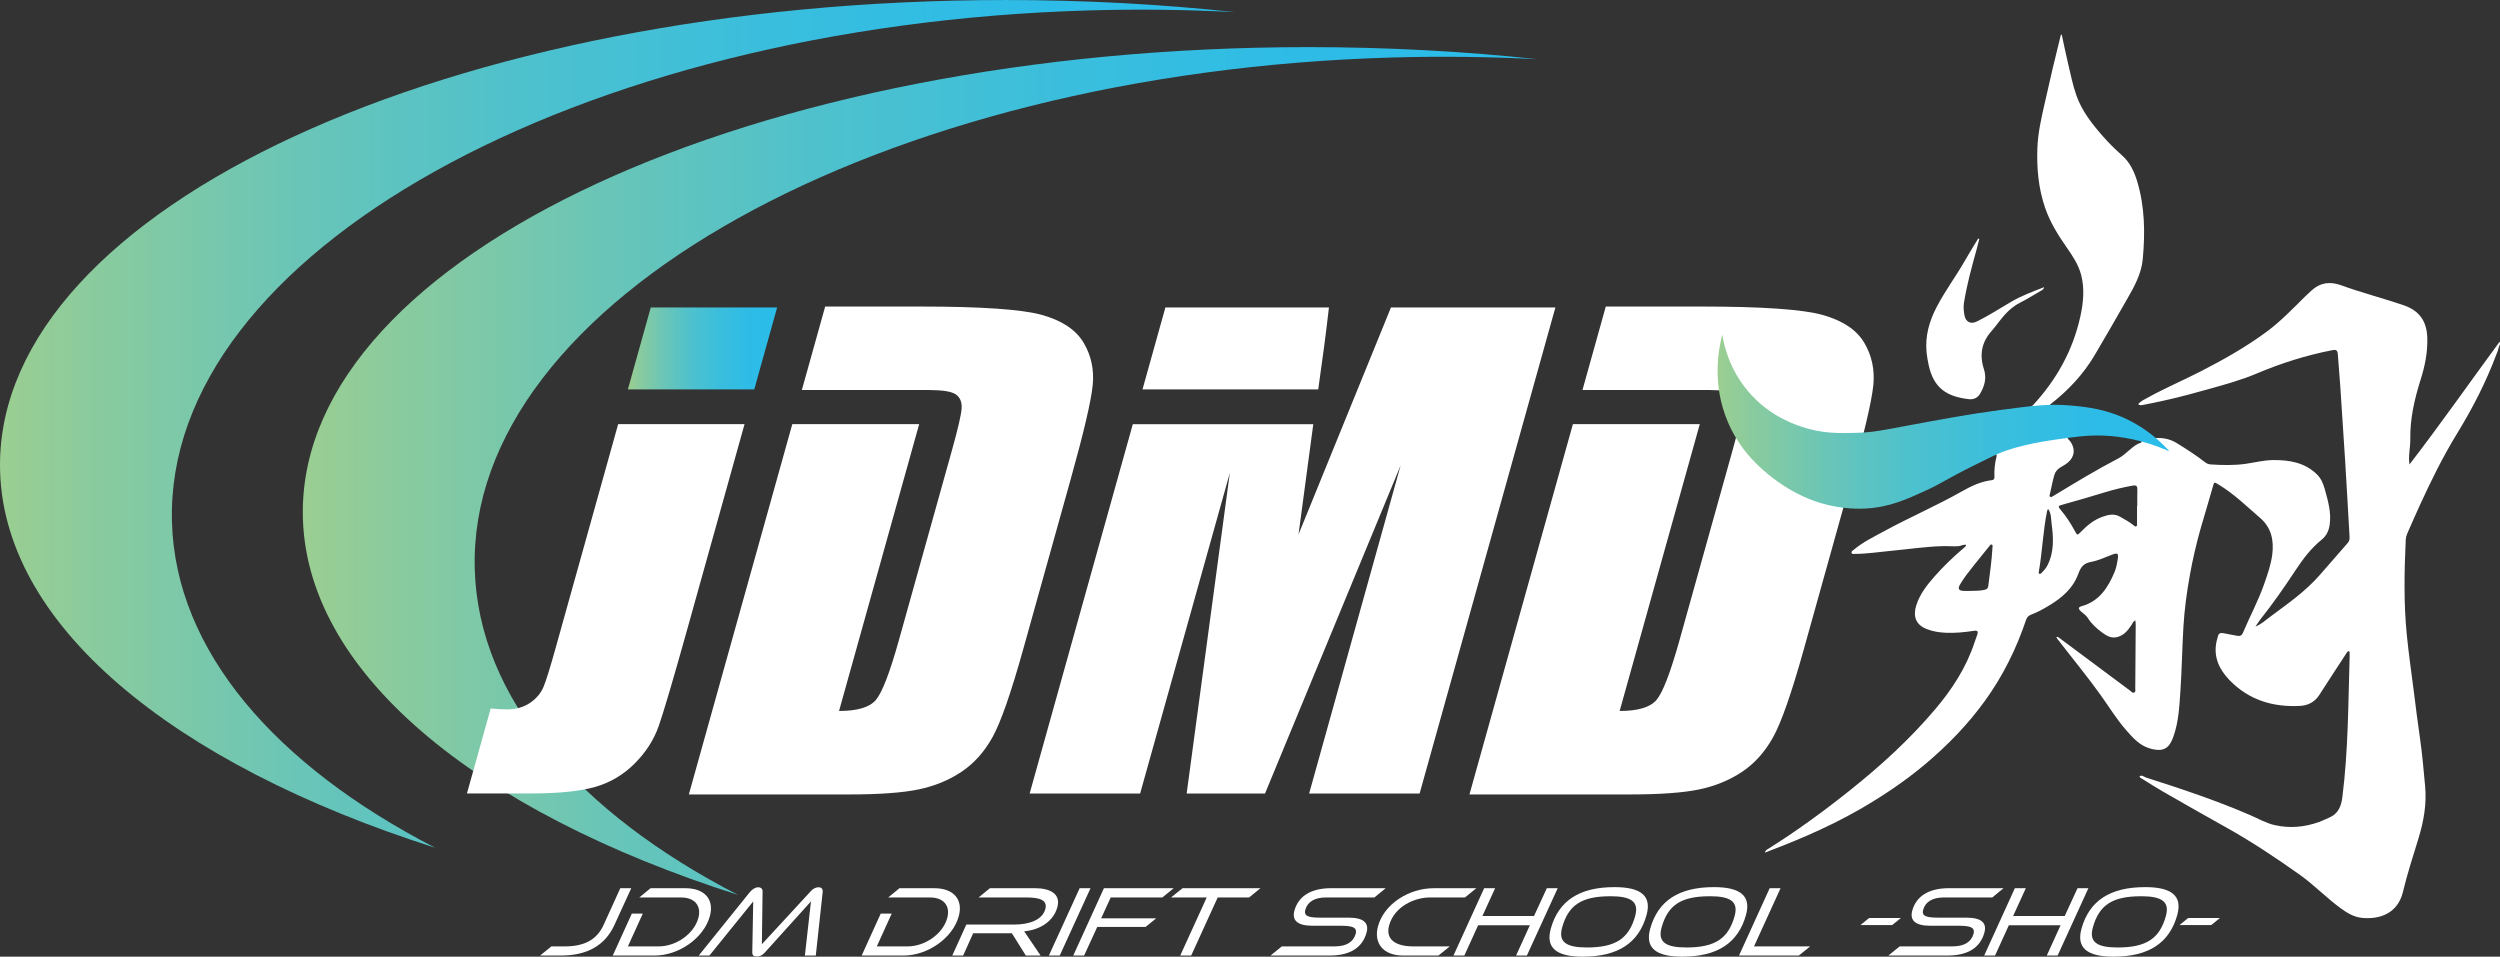
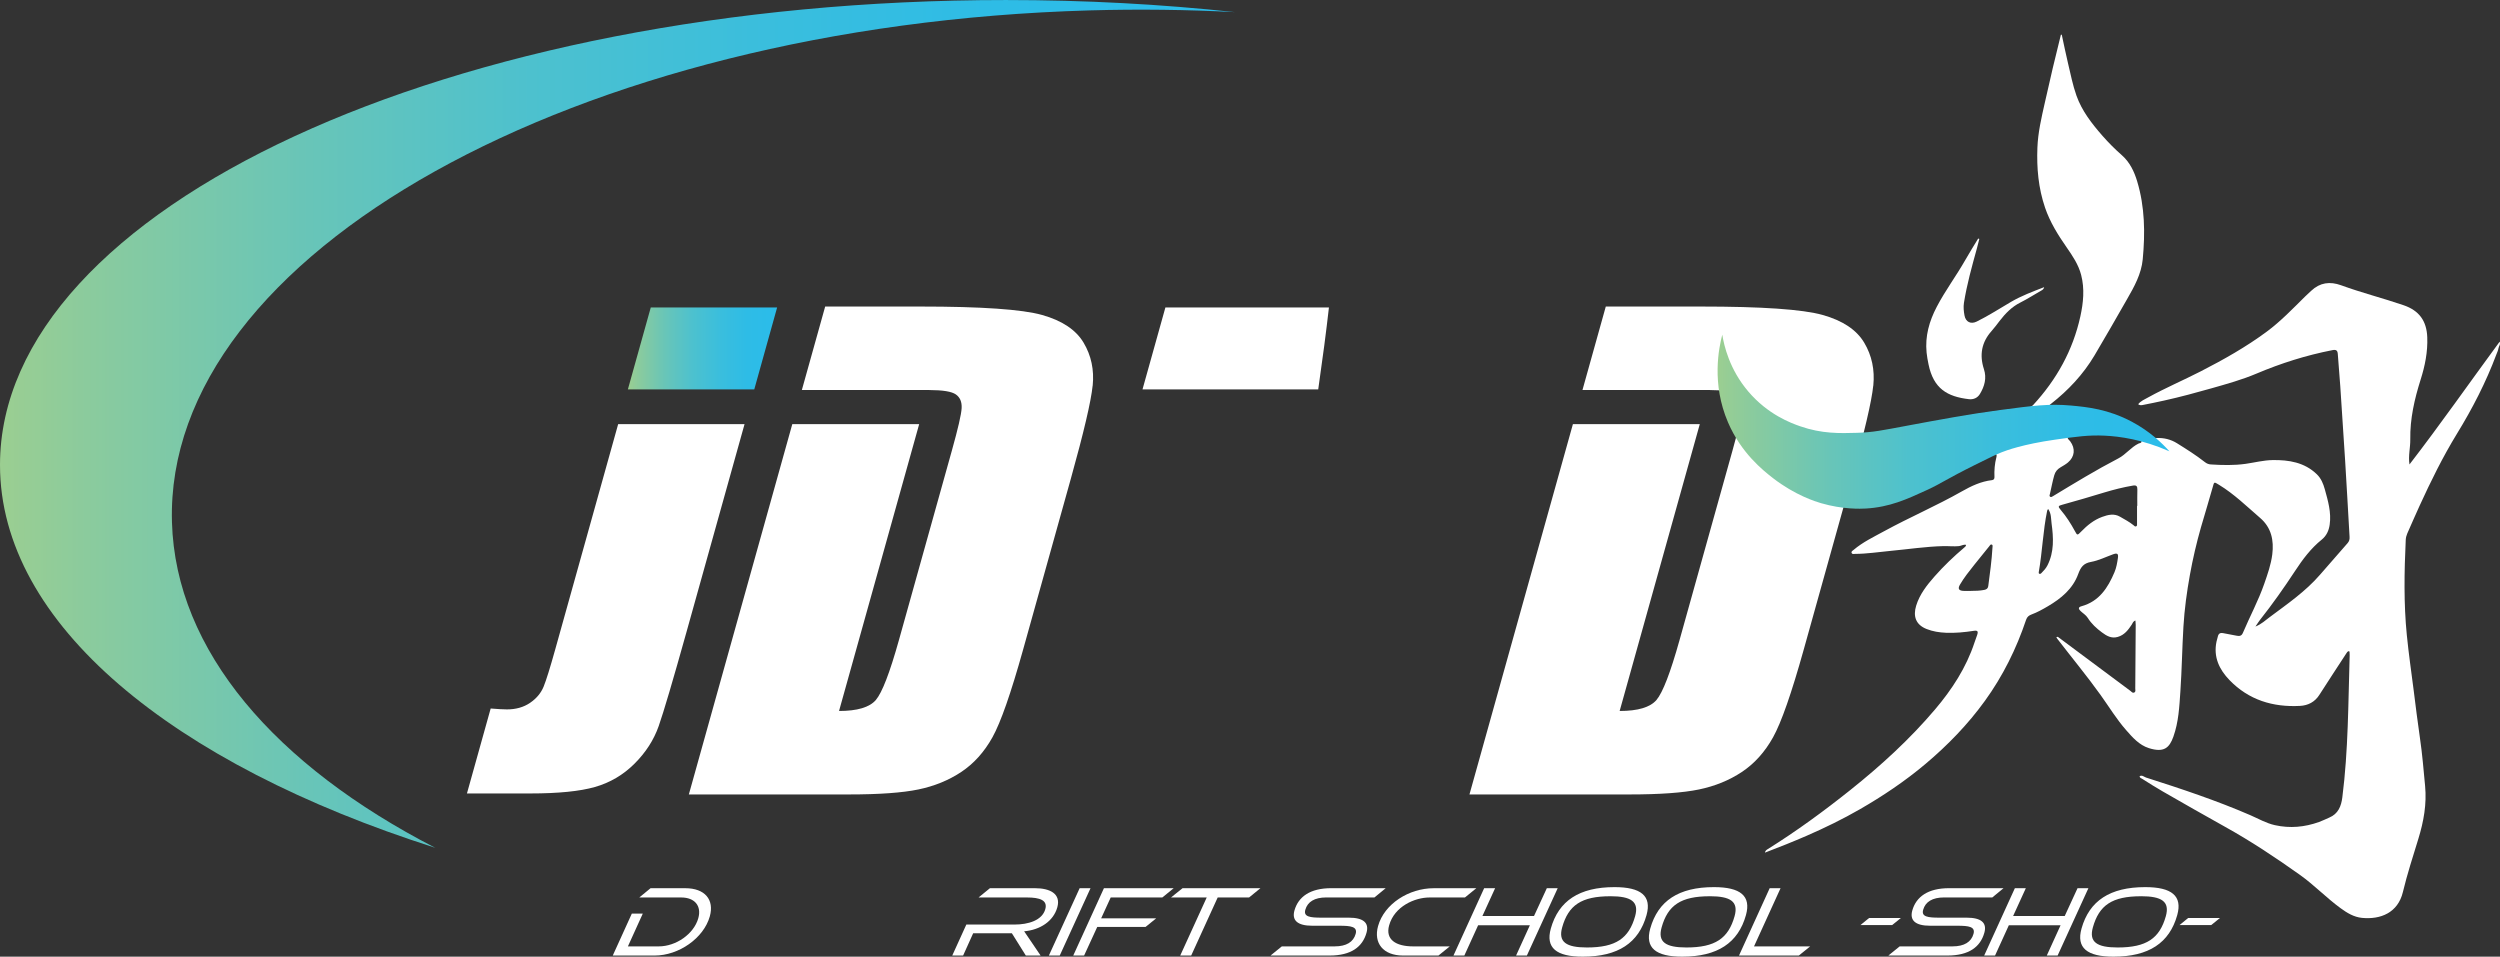
<svg xmlns="http://www.w3.org/2000/svg" xmlns:xlink="http://www.w3.org/1999/xlink" id="_レイヤー_2" data-name="レイヤー 2" width="274.28mm" height="104.96mm" viewBox="0 0 777.5 297.52">
  <rect x="0" y="0" width="777.5" height="297.52" fill="#333333" stroke="none" />
  <defs>
    <style>
      .cls-1 {
        fill: url(#_名称未設定グラデーション_2);
      }

      .cls-2 {
        fill: #fff;
      }

      .cls-3 {
        fill: url(#_名称未設定グラデーション_2-3);
      }

      .cls-4 {
        fill: url(#_名称未設定グラデーション_2-2);
      }

      .cls-5 {
        fill: url(#_名称未設定グラデーション_2-4);
      }
    </style>
    <linearGradient id="_名称未設定グラデーション_2" data-name="名称未設定グラデーション 2" x1="94.17" y1="146.48" x2="478.28" y2="146.48" gradientUnits="userSpaceOnUse">
      <stop offset="0" stop-color="#9bce91" />
      <stop offset=".07" stop-color="#8bcb9d" />
      <stop offset=".25" stop-color="#68c5b8" />
      <stop offset=".43" stop-color="#4dc1ce" />
      <stop offset=".62" stop-color="#3abedd" />
      <stop offset=".8" stop-color="#2ebce6" />
      <stop offset="1" stop-color="#2bbcea" />
    </linearGradient>
    <linearGradient id="_名称未設定グラデーション_2-2" data-name="名称未設定グラデーション 2" x1="0" y1="131.83" x2="384.1" y2="131.83" xlink:href="#_名称未設定グラデーション_2" />
    <linearGradient id="_名称未設定グラデーション_2-3" data-name="名称未設定グラデーション 2" x1="195.27" y1="108.35" x2="241.69" y2="108.35" xlink:href="#_名称未設定グラデーション_2" />
    <linearGradient id="_名称未設定グラデーション_2-4" data-name="名称未設定グラデーション 2" x1="534.17" y1="131.15" x2="674.69" y2="131.15" xlink:href="#_名称未設定グラデーション_2" />
  </defs>
  <g id="_デザイン" data-name="デザイン">
    <g>
      <g>
-         <path class="cls-1" d="M407.02,14.65c-172.78,0-312.85,64.73-312.85,144.59,0,49.39,53.59,92.99,135.36,119.07-49.69-25.62-80.73-61.19-81.88-101.26-2.38-83.34,125.38-154.6,285.35-159.17,15.38-.44,30.5-.24,45.27.54-22.89-2.46-46.74-3.77-71.26-3.77Z" />
        <path class="cls-4" d="M53.48,162.4C51.1,79.06,178.86,7.8,338.83,3.23c15.38-.44,30.5-.24,45.27.54-22.89-2.46-46.74-3.77-71.26-3.77C140.07,0,0,64.73,0,144.59c0,49.39,53.59,92.99,135.36,119.07-49.69-25.62-80.73-61.19-81.88-101.26Z" />
      </g>
      <g>
-         <path class="cls-2" d="M167.97,297.17l3.52-2.85h4.26c6.32,0,9.97-2.32,11.97-6.67l5.19-11.42h3.41l-5.23,11.42c-2.9,6.36-8.45,9.52-16.65,9.52h-6.48Z" />
        <path class="cls-2" d="M190.57,297.17l5.93-13.05h3.41l-4.63,10.2h9.61c5.32,0,10.89-3.82,12.28-8.76,1.06-3.79-1.05-6.45-5.33-6.45h-13.02l3.5-2.88h10.83c6.07,0,9.05,3.57,7.6,8.76-1.9,6.79-9.66,12.18-17.14,12.18h-13.02Z" />
-         <path class="cls-2" d="M250.32,297.17l1.89-16.84-14.27,15.81c-1,1.13-1.81,1.32-2.59,1.32s-1.42-.19-1.39-1.32l.29-15.81-13.62,16.84h-3.32l15.81-19.63c.85-1.03,1.79-1.6,2.67-1.6s1.39.5,1.37,1.25l-.22,16.46,15.18-16.46c.64-.72,1.45-1.25,2.48-1.25.91,0,1.38.56,1.24,1.6l-2.13,19.63h-3.38Z" />
-         <path class="cls-2" d="M267.98,297.17l5.93-13.05h3.41l-4.63,10.2h9.61c5.32,0,10.89-3.82,12.28-8.76,1.06-3.79-1.05-6.45-5.33-6.45h-13.02l3.5-2.88h10.83c6.07,0,9.05,3.57,7.6,8.76-1.9,6.79-9.66,12.18-17.14,12.18h-13.02Z" />
        <path class="cls-2" d="M319.03,297.17l-4.33-6.92h-12.05l-3.12,6.92h-3.38l4.38-9.64h14.99c4.26,0,8.59-1.28,9.57-4.79.78-2.79-1.74-3.63-5.68-3.63h-15.08l3.53-2.88h14.08c4.44,0,8.09,1.63,6.88,5.95-1.21,4.32-5.34,7.01-10.31,7.45l5.12,7.54h-4.6Z" />
        <path class="cls-2" d="M326.2,297.17l9.57-20.94h3.38l-9.57,20.94h-3.38Z" />
        <path class="cls-2" d="M341.24,288.28l-4.08,8.89h-3.38l9.54-20.94h21.69l-3.53,2.88h-16.05l-2.97,6.48h17.12l-3.32,2.69h-15.02Z" />
        <path class="cls-2" d="M367.05,297.17l8.24-18.06h-11.11l3.59-2.88h24.22l-3.53,2.88h-9.76l-8.24,18.06h-3.41Z" />
        <path class="cls-2" d="M395.13,297.17l3.52-2.85h16.43c3.66,0,5.83-1.38,6.53-3.88.63-2.25-1.45-2.54-5.02-2.54h-8.45c-4.66,0-6.41-1.69-5.57-4.73,1.19-4.26,4.85-6.95,11.46-6.95h16.93l-3.5,2.88h-14.99c-3.63,0-5.82,1.35-6.52,3.85-.6,2.16,1.45,2.44,5.04,2.44h8.48c4.51,0,6.39,1.57,5.52,4.67-1.23,4.41-4.77,7.11-11.47,7.11h-18.4Z" />
        <path class="cls-2" d="M436.35,297.17c-6.23,0-9.23-3.91-7.77-9.17,1.93-6.92,9.61-11.77,17.31-11.77h13.24l-3.53,2.88h-11.02c-4.54,0-10.9,2.72-12.56,8.67-1.23,4.41,2.08,6.54,7.47,6.54h11.39l-3.52,2.85h-11.02Z" />
        <path class="cls-2" d="M471.5,297.17l4.29-9.42h-16.09l-4.29,9.42h-3.38l9.54-20.94h3.41l-3.95,8.64h16.05l3.98-8.64h3.38l-9.58,20.94h-3.38Z" />
        <path class="cls-2" d="M492.25,297.52c-8.23,0-11.62-2.75-9.95-8.73,2.42-8.67,8.89-12.9,19.81-12.9,8.23,0,11.63,2.72,9.96,8.7-2.42,8.67-8.87,12.93-19.82,12.93ZM500.81,278.73c-9.01,0-13.05,2.79-14.98,9.7-1.27,4.54,1.26,6.23,7.71,6.23,8.98,0,13.05-2.82,14.99-9.74,1.27-4.54-1.27-6.2-7.72-6.2Z" />
        <path class="cls-2" d="M523.17,297.52c-8.23,0-11.62-2.75-9.95-8.73,2.42-8.67,8.89-12.9,19.81-12.9,8.23,0,11.63,2.72,9.96,8.7-2.42,8.67-8.87,12.93-19.82,12.93ZM531.74,278.73c-9.01,0-13.05,2.79-14.98,9.7-1.27,4.54,1.26,6.23,7.71,6.23,8.98,0,13.05-2.82,14.99-9.74,1.27-4.54-1.27-6.2-7.72-6.2Z" />
        <path class="cls-2" d="M540.83,297.17l9.54-20.94h3.38l-8.25,18.09h17.46l-3.52,2.85h-18.62Z" />
        <path class="cls-2" d="M578.6,287.69l2.68-2.19h9.89l-2.71,2.19h-9.86Z" />
        <path class="cls-2" d="M587.28,297.17l3.52-2.85h16.43c3.66,0,5.83-1.38,6.53-3.88.63-2.25-1.45-2.54-5.02-2.54h-8.45c-4.66,0-6.41-1.69-5.57-4.73,1.19-4.26,4.85-6.95,11.46-6.95h16.93l-3.5,2.88h-14.99c-3.63,0-5.82,1.35-6.52,3.85-.6,2.16,1.45,2.44,5.04,2.44h8.48c4.51,0,6.39,1.57,5.52,4.67-1.23,4.41-4.77,7.11-11.47,7.11h-18.4Z" />
        <path class="cls-2" d="M636.55,297.17l4.29-9.42h-16.09l-4.29,9.42h-3.38l9.54-20.94h3.41l-3.95,8.64h16.05l3.98-8.64h3.38l-9.57,20.94h-3.38Z" />
        <path class="cls-2" d="M657.3,297.52c-8.23,0-11.62-2.75-9.95-8.73,2.42-8.67,8.89-12.9,19.81-12.9,8.23,0,11.63,2.72,9.96,8.7-2.42,8.67-8.87,12.93-19.82,12.93ZM665.86,278.73c-9.01,0-13.05,2.79-14.98,9.7-1.27,4.54,1.26,6.23,7.71,6.23,8.98,0,13.05-2.82,14.99-9.74,1.27-4.54-1.27-6.2-7.72-6.2Z" />
        <path class="cls-2" d="M677.83,287.69l2.68-2.19h9.89l-2.71,2.19h-9.86Z" />
      </g>
      <g>
        <g>
          <path class="cls-2" d="M409.97,121.09c1.38-9.56,2.49-18.07,3.33-25.48h-50.86l-7.12,25.48h54.64Z" />
-           <polygon class="cls-2" points="432.59 95.61 403.84 166.2 408.43 131.93 352.3 131.93 320.22 246.78 354.58 246.78 382.48 147.06 369.05 246.78 393.42 246.78 435.6 144.72 407.14 246.78 441.5 246.78 483.73 95.61 432.59 95.61" />
        </g>
        <path class="cls-2" d="M339.83,119.93c.49-4.91-.45-9.36-2.83-13.36-2.38-4-6.69-6.87-12.92-8.62-6.23-1.75-18.87-2.62-37.93-2.62h-29.52l-7.25,25.95h39.64v.02c4.2.01,6.95.46,8.24,1.36,1.31.91,1.91,2.33,1.81,4.26-.1,1.94-1.12,6.34-3.04,13.21l-16.47,58.95c-2.83,10.12-5.22,16.32-7.17,18.61-1.95,2.28-5.77,3.42-11.45,3.42l24.92-89.2h-39.46l-32.17,115.16h49.77c9.43,0,16.64-.52,21.61-1.55,4.97-1.03,9.42-2.84,13.33-5.44,3.91-2.59,7.15-6.19,9.71-10.78,2.56-4.59,5.75-13.7,9.55-27.32l14.84-53.14c4.01-14.37,6.27-24.01,6.77-28.91Z" />
        <path class="cls-2" d="M582.6,119.93c.49-4.91-.45-9.36-2.83-13.36-2.38-4-6.69-6.87-12.92-8.62-6.23-1.75-18.87-2.62-37.93-2.62h-29.52l-7.25,25.95h39.64v.02c4.2.01,6.95.46,8.24,1.36,1.31.91,1.91,2.33,1.81,4.26-.1,1.94-1.12,6.34-3.04,13.21l-16.47,58.95c-2.83,10.12-5.22,16.32-7.17,18.61-1.95,2.28-5.77,3.42-11.45,3.42l24.92-89.2h-39.46l-32.17,115.16h49.77c9.43,0,16.64-.52,21.61-1.55,4.97-1.03,9.42-2.84,13.33-5.44,3.91-2.59,7.15-6.19,9.71-10.78,2.56-4.59,5.75-13.7,9.55-27.32l14.84-53.14c4.01-14.37,6.27-24.01,6.77-28.91Z" />
        <g>
          <polygon class="cls-3" points="234.58 121.09 241.69 95.61 202.39 95.61 195.27 121.09 234.58 121.09" />
          <path class="cls-2" d="M192.24,131.93l-19.56,70.02c-1.6,5.73-2.8,9.59-3.61,11.58-.81,1.99-2.21,3.67-4.21,5.04-2,1.37-4.4,2.05-7.2,2.05-1.06,0-2.74-.09-5.06-.28l-7.38,26.42h19.69c8.71,0,15.41-.67,20.11-2.01,4.7-1.34,8.8-3.75,12.3-7.24,3.5-3.48,6.02-7.39,7.54-11.72,1.52-4.33,4.39-14.05,8.62-29.18l18.07-64.7h-39.31Z" />
        </g>
      </g>
      <g>
        <g>
-           <path class="cls-2" d="M641.22,10.84c.64,2.94,1.23,5.9,1.93,8.83.81,3.37,1.47,6.81,2.63,10.07,1.69,4.76,4.78,8.71,8.08,12.48,1.87,2.13,3.87,4.14,6.01,6.02,2.49,2.19,3.87,5.08,4.8,8.18,2.39,7.94,2.49,16.07,1.72,24.22-.43,4.56-2.64,8.52-4.88,12.41-3.34,5.83-6.66,11.67-10.1,17.45-3.52,5.93-8.17,10.88-13.59,15.12-.25.19-.48.4-.7.58.09.43.39.41.66.42,5.04.18,10.06.66,15,1.69,5.89,1.23,11.39,3.35,16.02,7.32.57.49,1.1.64,1.85.6,2.29-.12,4.47.41,6.42,1.63,2.95,1.84,5.89,3.69,8.63,5.84.57.45,1.16.7,1.87.74,3.61.23,7.21.32,10.82-.19,2.81-.4,5.61-1.13,8.42-1.17,5-.07,9.87.69,13.72,4.41,1.33,1.29,1.99,2.9,2.48,4.65,1,3.62,2.07,7.22,1.52,11.06-.27,1.86-1.03,3.46-2.46,4.61-3.4,2.74-5.96,6.18-8.32,9.78-3.42,5.2-6.99,10.28-10.86,15.16-.45.57-.82,1.19-1.45,2.11,1.91-.78,3.11-1.95,4.4-2.91,5.49-4.1,11.17-7.99,15.7-13.23,2.84-3.29,5.7-6.56,8.57-9.82.49-.55.65-1.16.61-1.89-.46-7.86-.88-15.73-1.37-23.59-.48-7.77-1-15.54-1.52-23.3-.23-3.34-.54-6.66-.77-10-.08-1.14-.5-1.46-1.67-1.23-8.15,1.59-16,4.07-23.65,7.31-4.5,1.9-9.22,3.21-13.93,4.55-4.88,1.39-9.78,2.71-14.73,3.81-2.19.49-4.38.94-6.58,1.37-.47.09-.99.21-1.53-.22.84-1.05,2.04-1.52,3.11-2.12,5.33-2.94,10.93-5.33,16.34-8.1,7.12-3.65,14.1-7.58,20.54-12.35,4.35-3.22,8.09-7.14,11.93-10.93.62-.61,1.27-1.18,1.9-1.78,2.72-2.57,5.83-2.97,9.28-1.72,6.4,2.34,13.01,4,19.45,6.21,4.83,1.65,7.16,4.86,7.36,9.93.18,4.56-.71,8.95-2.07,13.23-1.91,6.06-3.31,12.17-3.21,18.56.04,2.56-.67,5.09-.25,7.8,9.61-12.46,18.62-25.36,28.05-38.19.34.91-.28,1.43-.37,2.05-.1.67-.42,1.3-.66,1.94-3.23,8.64-7.43,16.78-12.25,24.64-4.42,7.22-8.15,14.81-11.67,22.51-1.29,2.82-2.52,5.67-3.78,8.51-.28.64-.44,1.29-.48,1.99-.46,9.89-.65,19.79.34,29.66.57,5.73,1.4,11.44,2.13,17.16.63,4.94,1.22,9.89,1.95,14.82.73,4.94,1.12,9.91,1.6,14.88.54,5.66-.44,11.07-2.1,16.47-1.69,5.49-3.46,10.96-4.81,16.56-1.55,6.42-6.92,8.58-12.71,8.02-2.53-.25-4.66-1.55-6.67-3.02-4.4-3.21-8.19-7.19-12.63-10.35-7.56-5.38-15.28-10.51-23.41-15.02-6.47-3.59-12.89-7.28-19.31-10.96-2.14-1.23-4.22-2.55-6.3-3.87-.31-.2-.8-.28-.86-.84.8-.46,1.4.22,2.02.42,10.96,3.5,21.88,7.13,32.45,11.71,2.51,1.09,4.88,2.48,7.6,3.09,4.7,1.05,9.28.62,13.77-.99,1.07-.38,2.08-.91,3.13-1.35,2.82-1.17,3.74-3.56,4.09-6.32,1.87-14.66,1.83-29.42,2.28-44.16.01-.36-.02-.73-.04-1.09,0-.07-.1-.13-.17-.21-.47.04-.65.42-.87.76-2.79,4.29-5.61,8.57-8.37,12.88-1.41,2.21-3.54,3.26-5.98,3.39-8.42.45-15.95-1.82-21.94-8.02-3.19-3.3-5.04-7.17-4.05-11.94.12-.58.3-1.15.45-1.72.21-.82.75-1.11,1.55-.96,1.44.26,2.88.52,4.31.82.87.18,1.5.05,1.89-.86,2.17-5.12,4.83-10.05,6.66-15.31,1.03-2.97,2.1-5.99,2.49-9.12.54-4.32-.25-8.32-3.77-11.34-4.15-3.58-8.08-7.44-12.8-10.31-1.6-.97-1.47-1.01-1.99.86-1.15,4.14-2.44,8.23-3.62,12.36-1.39,4.88-2.54,9.81-3.44,14.81-.96,5.32-1.69,10.67-2.01,16.06-.4,6.72-.49,13.46-.95,20.18-.32,4.73-.55,9.51-2.17,14.05-1.25,3.52-2.96,5.04-7.61,3.58-3.04-.96-5.09-3.33-7.12-5.64-2.96-3.38-5.29-7.23-7.9-10.87-4.26-5.95-8.93-11.59-13.39-17.39-.13-.17-.26-.36-.38-.53.24-.27.43-.21.63-.06,7.44,5.55,14.88,11.1,22.33,16.63.38.28.73.84,1.3.54.49-.26.27-.83.28-1.26.06-6.6.1-13.2.14-19.79,0-.4-.05-.81-.09-1.32-.74.23-.87.85-1.17,1.31-1.09,1.65-2.26,3.19-4.32,3.79-1.98.58-3.49-.34-4.93-1.41-1.69-1.25-3.26-2.68-4.39-4.49-.58-.93-1.52-1.44-2.27-2.17-.63-.62-.79-1.17.3-1.47,5.51-1.51,8.22-5.74,10.27-10.59.59-1.4.84-2.89,1.06-4.39.2-1.38-.18-1.65-1.51-1.17-2.27.82-4.49,1.94-6.84,2.36-2.39.43-3.22,1.67-4,3.79-1.67,4.59-5.3,7.58-9.4,9.99-1.65.97-3.33,1.91-5.14,2.58-.78.29-1.35.72-1.66,1.64-3.03,9.02-7.21,17.47-12.8,25.2-5.31,7.35-11.57,13.8-18.49,19.63-6.35,5.35-13.22,9.96-20.39,14.09-5.34,3.08-10.9,5.78-16.56,8.25-4.23,1.84-8.5,3.54-12.98,5.25.11-.59.46-.83.75-1.02,9.01-5.62,17.57-11.88,25.86-18.5,9.49-7.58,18.44-15.75,26.31-25.04,5.27-6.22,9.67-12.97,12.25-20.78.26-.78.55-1.55.82-2.32.4-1.18.16-1.51-1.07-1.32-2.86.44-5.72.72-8.62.6-2.07-.09-4.09-.4-6.03-1.17-3.41-1.35-4.23-4-3.24-7.25,1.08-3.52,3.32-6.38,5.72-9.1,2.85-3.23,5.95-6.2,9.24-8.98.22-.19.53-.37.56-.84-.79-.2-1.47.31-2.21.39-1.6.16-3.21-.03-4.81,0-5.54.13-11.02.98-16.53,1.49-3.65.34-7.27.92-10.94.93-.39,0-.92.18-1.1-.3-.19-.48.32-.69.62-.95,2.85-2.42,6.21-4.01,9.46-5.79,7.94-4.34,16.29-7.91,24.16-12.38,2.97-1.69,5.99-3.12,9.42-3.52.57-.07.78-.45.76-.96-.09-2.07.07-4.1.59-6.11.31-1.19-.26-1.36-1.24-1.02-2.51.88-4.89,2.05-7.15,3.46-6.54,4.08-13.3,7.68-20.6,10.22-5.58,1.95-11.3,3.17-17.23,2.63-4.31-.39-8.36-1.91-12.34-3.56-7.71-3.19-14.37-7.79-19.37-14.58-4.36-5.92-6.65-12.63-7.55-19.89-.49-3.93-.69-7.84-.17-11.78.06-.44,0-.93.45-1.37.85,1.06,1.06,2.37,1.55,3.54,1.6,3.84,3.38,7.59,5.59,11.12,2.11,3.36,5.32,5.52,8.61,7.51,8.08,4.89,16.86,7.26,26.31,6.53,5.75-.44,11.43-1.41,17.1-2.51,6.86-1.34,13.7-2.82,20.63-3.85,4.85-.72,9.68-1.48,14.58-1.73.89-.05,1.65-.34,2.3-1.04,7.28-7.9,12.34-17,14.65-27.5.93-4.24,1.38-8.6.25-12.93-.83-3.21-2.66-5.91-4.51-8.57-2.7-3.88-5.18-7.85-6.72-12.37-2.07-6.08-2.62-12.32-2.37-18.68.18-4.69,1.25-9.23,2.27-13.78.82-3.66,1.65-7.31,2.51-10.96.81-3.45,1.68-6.89,2.52-10.34h.3ZM651.36,134.78c-1.52-.19-4.03.52-6.6.58-.56.01-1.33-.21-1.64.39-.35.65.39,1.05.72,1.5,1.66,2.26,1.42,4.78-.71,6.58-.69.58-1.5,1.03-2.29,1.5-.99.58-1.64,1.33-1.97,2.49-.54,1.89-.89,3.82-1.33,5.73-.07.31-.27.66.01.9.34.29.67,0,.98-.18,6.68-4.04,13.34-8.11,20.27-11.71,2.35-1.22,3.9-3.45,6.27-4.61.33-.16,1.06-.15.93-.78-.1-.51-.68-.53-1.12-.66-4.07-1.2-8.24-1.59-13.53-1.72ZM664.62,157.32s.05,0,.08,0c0-1.69-.04-3.39.02-5.08.03-1.04-.31-1.41-1.37-1.23-3.03.51-6,1.27-8.93,2.15-4.33,1.3-8.64,2.61-13,3.79-1.38.37-1.46.54-.5,1.67,1.7,2,3.09,4.18,4.34,6.48.78,1.44.78,1.45,1.96.24,1.9-1.96,3.97-3.65,6.57-4.6,1.84-.67,3.72-1.12,5.56-.04,1.42.83,2.89,1.59,4.17,2.63.24.2.46.52.82.36.37-.16.28-.55.28-.85.01-1.83,0-3.66,0-5.5ZM613,183.76c1.37.01,2.73-.04,4.09-.3.75-.14,1.17-.49,1.26-1.2.52-3.99,1.08-7.97,1.31-11.98.02-.33.19-.82-.29-.94-.33-.09-.53.31-.72.55-1.56,1.91-3.12,3.82-4.64,5.75-1.58,2-3.2,3.99-4.48,6.21-.69,1.2-.37,1.8.99,1.91.82.06,1.64.01,2.47.01ZM636.97,158.27c-.14.25-.27.39-.3.55-1.31,6.32-1.5,12.79-2.62,19.13-.03.19-.02.37.16.47.24.13.44.03.61-.14.74-.75,1.46-1.5,1.94-2.46,2.12-4.18,1.88-8.6,1.28-13.02-.2-1.48-.05-3.1-1.08-4.53Z" />
+           <path class="cls-2" d="M641.22,10.84c.64,2.94,1.23,5.9,1.93,8.83.81,3.37,1.47,6.81,2.63,10.07,1.69,4.76,4.78,8.71,8.08,12.48,1.87,2.13,3.87,4.14,6.01,6.02,2.49,2.19,3.87,5.08,4.8,8.18,2.39,7.94,2.49,16.07,1.72,24.22-.43,4.56-2.64,8.52-4.88,12.41-3.34,5.83-6.66,11.67-10.1,17.45-3.52,5.93-8.17,10.88-13.59,15.12-.25.19-.48.4-.7.58.09.43.39.41.66.42,5.04.18,10.06.66,15,1.69,5.89,1.23,11.39,3.35,16.02,7.32.57.49,1.1.64,1.85.6,2.29-.12,4.47.41,6.42,1.63,2.95,1.84,5.89,3.69,8.63,5.84.57.45,1.16.7,1.87.74,3.61.23,7.21.32,10.82-.19,2.81-.4,5.61-1.13,8.42-1.17,5-.07,9.87.69,13.72,4.41,1.33,1.29,1.99,2.9,2.48,4.65,1,3.62,2.07,7.22,1.52,11.06-.27,1.86-1.03,3.46-2.46,4.61-3.4,2.74-5.96,6.18-8.32,9.78-3.42,5.2-6.99,10.28-10.86,15.16-.45.57-.82,1.19-1.45,2.11,1.91-.78,3.11-1.95,4.4-2.91,5.49-4.1,11.17-7.99,15.7-13.23,2.84-3.29,5.7-6.56,8.57-9.82.49-.55.65-1.16.61-1.89-.46-7.86-.88-15.73-1.37-23.59-.48-7.77-1-15.54-1.52-23.3-.23-3.34-.54-6.66-.77-10-.08-1.14-.5-1.46-1.67-1.23-8.15,1.59-16,4.07-23.65,7.31-4.5,1.9-9.22,3.21-13.93,4.55-4.88,1.39-9.78,2.71-14.73,3.81-2.19.49-4.38.94-6.58,1.37-.47.09-.99.21-1.53-.22.84-1.05,2.04-1.52,3.11-2.12,5.33-2.94,10.93-5.33,16.34-8.1,7.12-3.65,14.1-7.58,20.54-12.35,4.35-3.22,8.09-7.14,11.93-10.93.62-.61,1.27-1.18,1.9-1.78,2.72-2.57,5.83-2.97,9.28-1.72,6.4,2.34,13.01,4,19.45,6.21,4.83,1.65,7.16,4.86,7.36,9.93.18,4.56-.71,8.95-2.07,13.23-1.91,6.06-3.31,12.17-3.21,18.56.04,2.56-.67,5.09-.25,7.8,9.61-12.46,18.62-25.36,28.05-38.19.34.91-.28,1.43-.37,2.05-.1.67-.42,1.3-.66,1.94-3.23,8.64-7.43,16.78-12.25,24.64-4.42,7.22-8.15,14.81-11.67,22.51-1.29,2.82-2.52,5.67-3.78,8.51-.28.64-.44,1.29-.48,1.99-.46,9.89-.65,19.79.34,29.66.57,5.73,1.4,11.44,2.13,17.16.63,4.94,1.22,9.89,1.95,14.82.73,4.94,1.12,9.91,1.6,14.88.54,5.66-.44,11.07-2.1,16.47-1.69,5.49-3.46,10.96-4.81,16.56-1.55,6.42-6.92,8.58-12.71,8.02-2.53-.25-4.66-1.55-6.67-3.02-4.4-3.21-8.19-7.19-12.63-10.35-7.56-5.38-15.28-10.51-23.41-15.02-6.47-3.59-12.89-7.28-19.31-10.96-2.14-1.23-4.22-2.55-6.3-3.87-.31-.2-.8-.28-.86-.84.8-.46,1.4.22,2.02.42,10.96,3.5,21.88,7.13,32.45,11.71,2.51,1.09,4.88,2.48,7.6,3.09,4.7,1.05,9.28.62,13.77-.99,1.07-.38,2.08-.91,3.13-1.35,2.82-1.17,3.74-3.56,4.09-6.32,1.87-14.66,1.83-29.42,2.28-44.16.01-.36-.02-.73-.04-1.09,0-.07-.1-.13-.17-.21-.47.04-.65.42-.87.76-2.79,4.29-5.61,8.57-8.37,12.88-1.41,2.21-3.54,3.26-5.98,3.39-8.42.45-15.95-1.82-21.94-8.02-3.19-3.3-5.04-7.17-4.05-11.94.12-.58.3-1.15.45-1.72.21-.82.75-1.11,1.55-.96,1.44.26,2.88.52,4.31.82.87.18,1.5.05,1.89-.86,2.17-5.12,4.83-10.05,6.66-15.31,1.03-2.97,2.1-5.99,2.49-9.12.54-4.32-.25-8.32-3.77-11.34-4.15-3.58-8.08-7.44-12.8-10.31-1.6-.97-1.47-1.01-1.99.86-1.15,4.14-2.44,8.23-3.62,12.36-1.39,4.88-2.54,9.81-3.44,14.81-.96,5.32-1.69,10.67-2.01,16.06-.4,6.72-.49,13.46-.95,20.18-.32,4.73-.55,9.51-2.17,14.05-1.25,3.52-2.96,5.04-7.61,3.58-3.04-.96-5.09-3.33-7.12-5.64-2.96-3.38-5.29-7.23-7.9-10.87-4.26-5.95-8.93-11.59-13.39-17.39-.13-.17-.26-.36-.38-.53.24-.27.43-.21.63-.06,7.44,5.55,14.88,11.1,22.33,16.63.38.28.73.84,1.3.54.49-.26.27-.83.28-1.26.06-6.6.1-13.2.14-19.79,0-.4-.05-.81-.09-1.32-.74.23-.87.85-1.17,1.31-1.09,1.65-2.26,3.19-4.32,3.79-1.98.58-3.49-.34-4.93-1.41-1.69-1.25-3.26-2.68-4.39-4.49-.58-.93-1.52-1.44-2.27-2.17-.63-.62-.79-1.17.3-1.47,5.51-1.51,8.22-5.74,10.27-10.59.59-1.4.84-2.89,1.06-4.39.2-1.38-.18-1.65-1.51-1.17-2.27.82-4.49,1.94-6.84,2.36-2.39.43-3.22,1.67-4,3.79-1.67,4.59-5.3,7.58-9.4,9.99-1.65.97-3.33,1.91-5.14,2.58-.78.29-1.35.72-1.66,1.64-3.03,9.02-7.21,17.47-12.8,25.2-5.31,7.35-11.57,13.8-18.49,19.63-6.35,5.35-13.22,9.96-20.39,14.09-5.34,3.08-10.9,5.78-16.56,8.25-4.23,1.84-8.5,3.54-12.98,5.25.11-.59.46-.83.75-1.02,9.01-5.62,17.57-11.88,25.86-18.5,9.49-7.58,18.44-15.75,26.31-25.04,5.27-6.22,9.67-12.97,12.25-20.78.26-.78.55-1.55.82-2.32.4-1.18.16-1.51-1.07-1.32-2.86.44-5.72.72-8.62.6-2.07-.09-4.09-.4-6.03-1.17-3.41-1.35-4.23-4-3.24-7.25,1.08-3.52,3.32-6.38,5.72-9.1,2.85-3.23,5.95-6.2,9.24-8.98.22-.19.53-.37.56-.84-.79-.2-1.47.31-2.21.39-1.6.16-3.21-.03-4.81,0-5.54.13-11.02.98-16.53,1.49-3.65.34-7.27.92-10.94.93-.39,0-.92.18-1.1-.3-.19-.48.32-.69.62-.95,2.85-2.42,6.21-4.01,9.46-5.79,7.94-4.34,16.29-7.91,24.16-12.38,2.97-1.69,5.99-3.12,9.42-3.52.57-.07.78-.45.76-.96-.09-2.07.07-4.1.59-6.11.31-1.19-.26-1.36-1.24-1.02-2.51.88-4.89,2.05-7.15,3.46-6.54,4.08-13.3,7.68-20.6,10.22-5.58,1.95-11.3,3.17-17.23,2.63-4.31-.39-8.36-1.91-12.34-3.56-7.71-3.19-14.37-7.79-19.37-14.58-4.36-5.92-6.65-12.63-7.55-19.89-.49-3.93-.69-7.84-.17-11.78.06-.44,0-.93.45-1.37.85,1.06,1.06,2.37,1.55,3.54,1.6,3.84,3.38,7.59,5.59,11.12,2.11,3.36,5.32,5.52,8.61,7.51,8.08,4.89,16.86,7.26,26.31,6.53,5.75-.44,11.43-1.41,17.1-2.51,6.86-1.34,13.7-2.82,20.63-3.85,4.85-.72,9.68-1.48,14.58-1.73.89-.05,1.65-.34,2.3-1.04,7.28-7.9,12.34-17,14.65-27.5.93-4.24,1.38-8.6.25-12.93-.83-3.21-2.66-5.91-4.51-8.57-2.7-3.88-5.18-7.85-6.72-12.37-2.07-6.08-2.62-12.32-2.37-18.68.18-4.69,1.25-9.23,2.27-13.78.82-3.66,1.65-7.31,2.51-10.96.81-3.45,1.68-6.89,2.52-10.34h.3M651.36,134.78c-1.52-.19-4.03.52-6.6.58-.56.01-1.33-.21-1.64.39-.35.65.39,1.05.72,1.5,1.66,2.26,1.42,4.78-.71,6.58-.69.58-1.5,1.03-2.29,1.5-.99.58-1.64,1.33-1.97,2.49-.54,1.89-.89,3.82-1.33,5.73-.07.31-.27.66.01.9.34.29.67,0,.98-.18,6.68-4.04,13.34-8.11,20.27-11.71,2.35-1.22,3.9-3.45,6.27-4.61.33-.16,1.06-.15.93-.78-.1-.51-.68-.53-1.12-.66-4.07-1.2-8.24-1.59-13.53-1.72ZM664.62,157.32s.05,0,.08,0c0-1.69-.04-3.39.02-5.08.03-1.04-.31-1.41-1.37-1.23-3.03.51-6,1.27-8.93,2.15-4.33,1.3-8.64,2.61-13,3.79-1.38.37-1.46.54-.5,1.67,1.7,2,3.09,4.18,4.34,6.48.78,1.44.78,1.45,1.96.24,1.9-1.96,3.97-3.65,6.57-4.6,1.84-.67,3.72-1.12,5.56-.04,1.42.83,2.89,1.59,4.17,2.63.24.2.46.52.82.36.37-.16.28-.55.28-.85.01-1.83,0-3.66,0-5.5ZM613,183.76c1.37.01,2.73-.04,4.09-.3.75-.14,1.17-.49,1.26-1.2.52-3.99,1.08-7.97,1.31-11.98.02-.33.19-.82-.29-.94-.33-.09-.53.31-.72.55-1.56,1.91-3.12,3.82-4.64,5.75-1.58,2-3.2,3.99-4.48,6.21-.69,1.2-.37,1.8.99,1.91.82.06,1.64.01,2.47.01ZM636.97,158.27c-.14.25-.27.39-.3.55-1.31,6.32-1.5,12.79-2.62,19.13-.03.19-.02.37.16.47.24.13.44.03.61-.14.74-.75,1.46-1.5,1.94-2.46,2.12-4.18,1.88-8.6,1.28-13.02-.2-1.48-.05-3.1-1.08-4.53Z" />
          <path class="cls-2" d="M615.57,74.3c-.26,1.02-.51,2.05-.79,3.07-1.53,5.54-3.08,11.08-3.99,16.78-.21,1.33-.07,2.66.17,3.96.37,2.02,1.96,2.8,3.8,1.89,3.69-1.82,7.13-4.06,10.68-6.13,3.22-1.88,6.72-3.19,10.3-4.57-.17.68-.56.87-.96,1.1-2.15,1.21-4.22,2.57-6.42,3.67-2.71,1.35-4.7,3.42-6.5,5.76-.81,1.05-1.59,2.12-2.48,3.11-3.12,3.5-3.82,7.45-2.38,11.86.91,2.78.2,5.33-1.25,7.73-.77,1.26-2.05,1.77-3.42,1.61-6.7-.78-11.01-3.25-12.56-10.83-.25-1.2-.47-2.41-.6-3.65-.51-5.11.82-9.77,3.16-14.24,2.65-5.07,6.09-9.65,8.91-14.62,1.27-2.24,2.65-4.42,3.98-6.62.11.04.23.09.34.13Z" />
        </g>
        <path class="cls-5" d="M535.63,104.09c.56,3.43,2.23,10.76,8.06,17.63,6.12,7.22,13.34,9.86,16.12,10.83,6.78,2.38,12.43,2.21,17.79,2.05,4.98-.15,7.72-.76,15.97-2.3,9.3-1.73,18.76-3.5,28.47-4.79,10.15-1.35,15.37-2.01,22.08-1.39,4.94.45,11.53,1.12,18.86,5.02,5.61,2.98,9.43,6.67,11.71,9.22-8.4-3.72-15.54-4.65-20.08-4.87-4.99-.24-8.72.28-15.4,1.23-10.12,1.43-15.33,3.4-16.63,3.91-1.82.71-3.82,1.7-7.81,3.68-10.17,5.05-10.71,5.89-15.63,8.15-6.14,2.82-11.46,5.26-18.86,5.69-1.57.09-7.13.32-13.95-1.67-1.6-.47-8.07-2.46-14.96-7.81-3.15-2.45-9.87-7.8-13.95-17.3-5.21-12.11-2.84-23.3-1.79-27.28Z" />
      </g>
    </g>
  </g>
</svg>